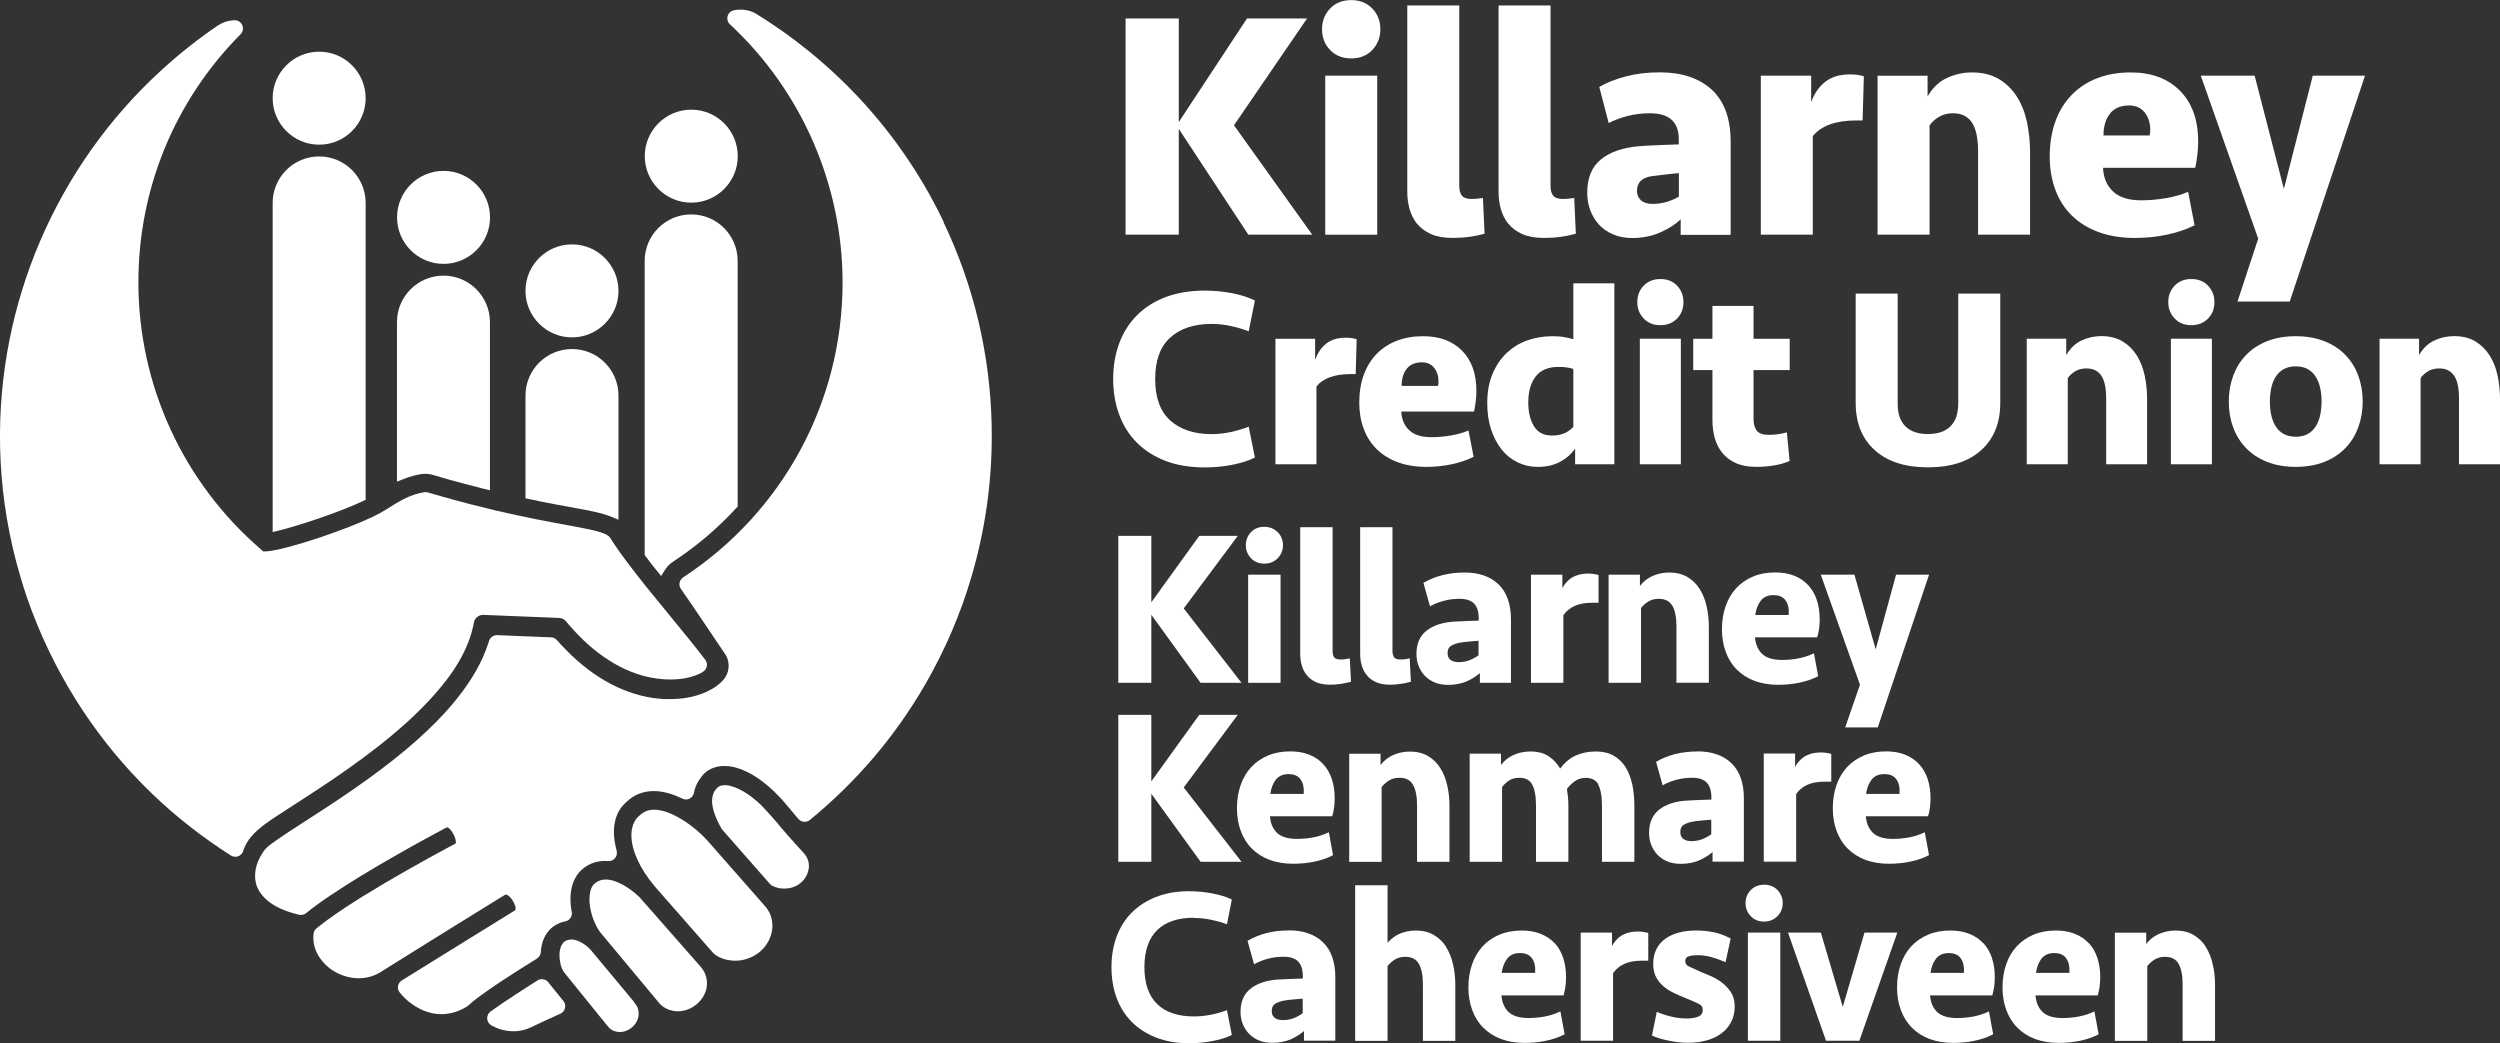
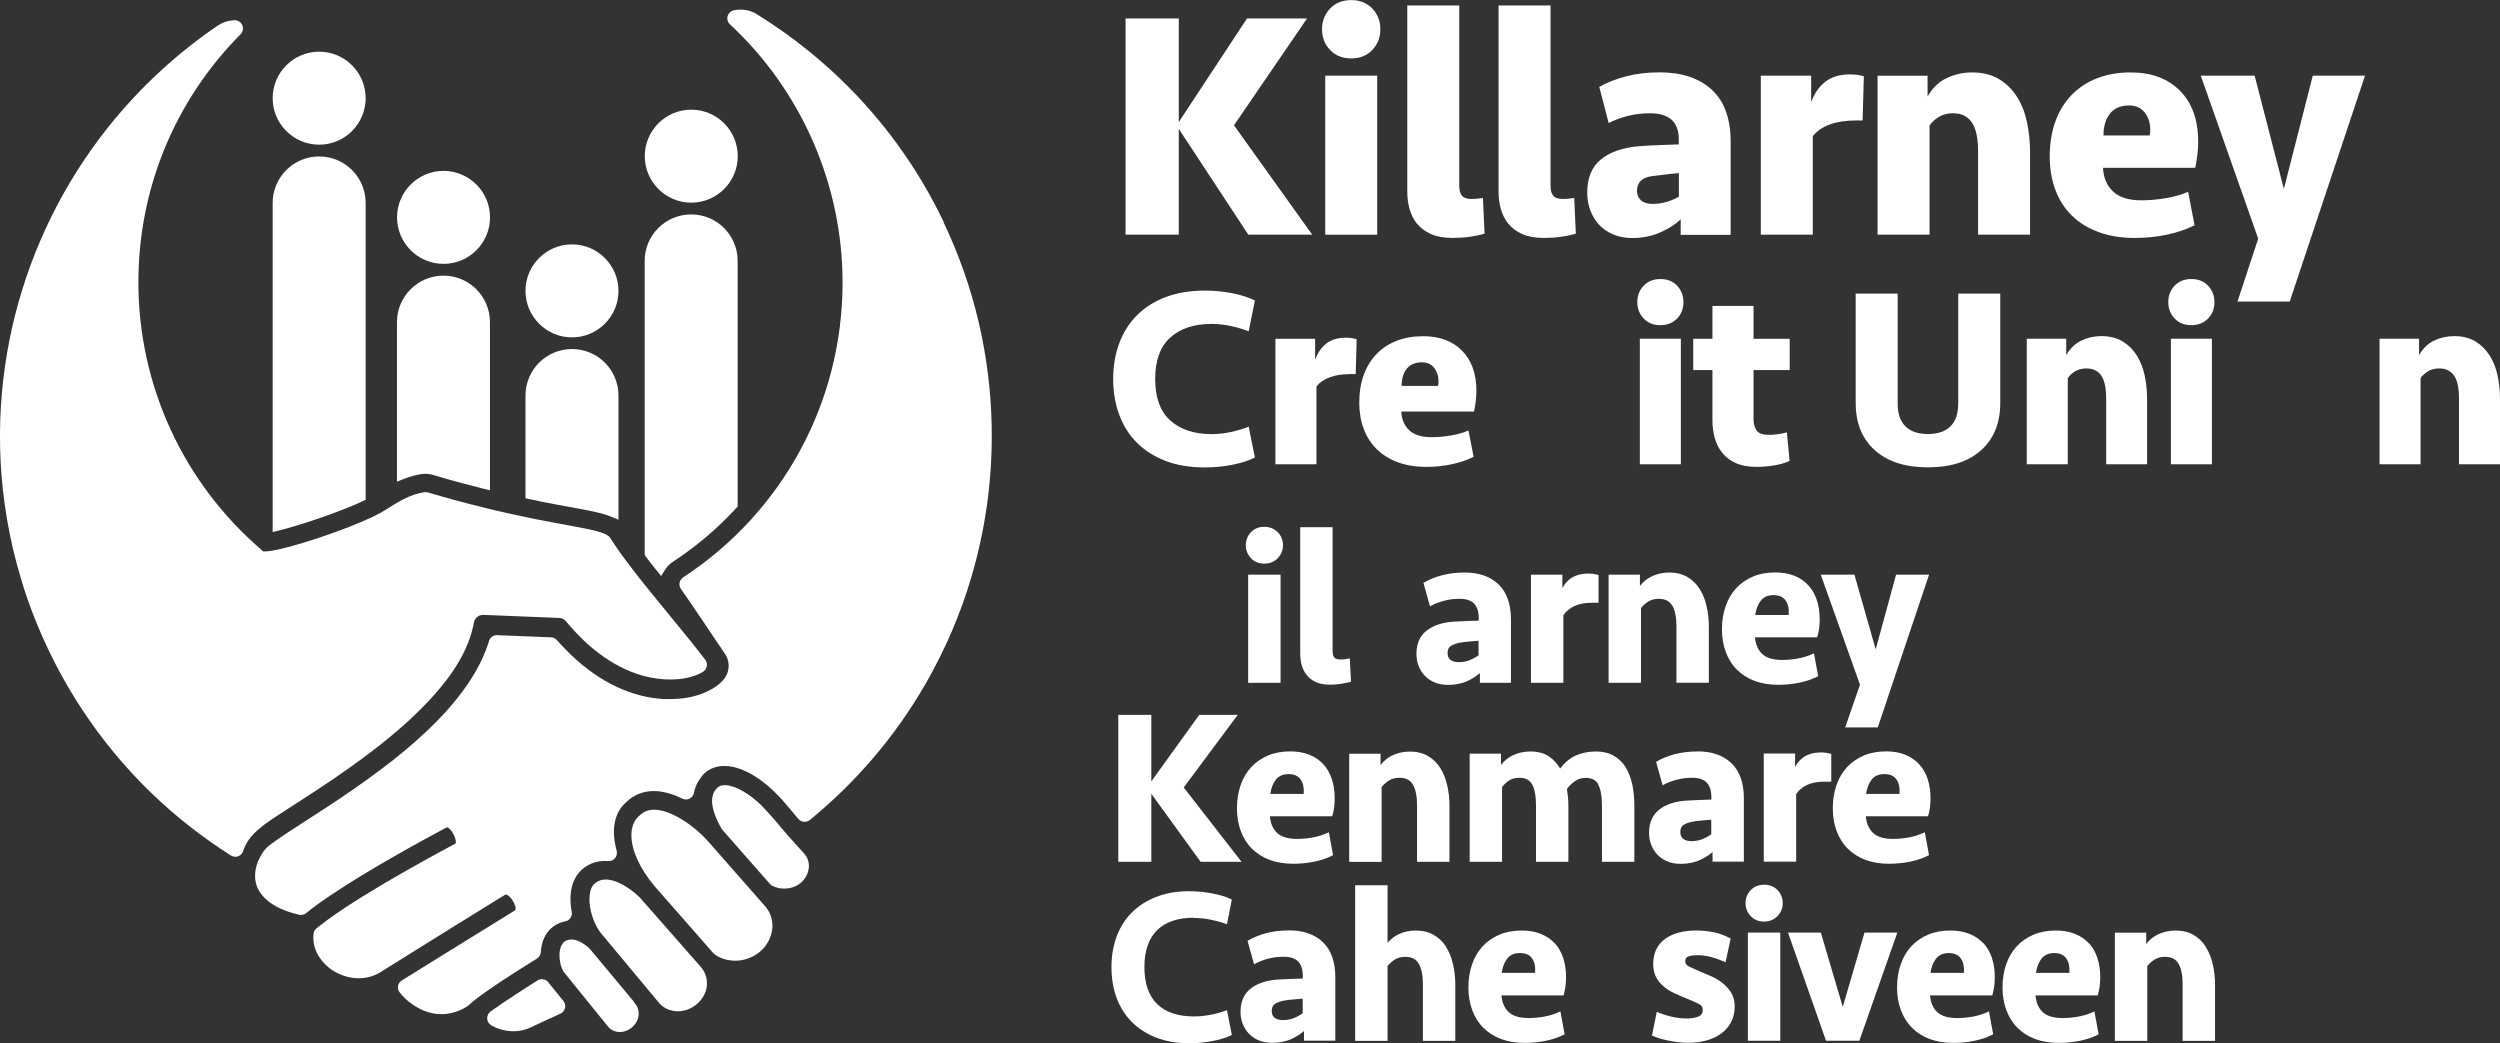
<svg xmlns="http://www.w3.org/2000/svg" id="Layer_2" viewBox="0 0 278.55 116.25">
  <rect x="0" y="0" width="278.55" height="116.25" fill="#333333" stroke="none" />
  <defs>
    <style>.cls-1{fill:#fff;}</style>
  </defs>
  <g id="New_Edited">
    <g id="kcu_logo_23_p_w">
-       <polygon class="cls-1" points="124.6 59.71 124.6 76.08 128.28 76.08 128.28 68.5 133.77 76.08 138.33 76.08 131.89 67.79 137.91 59.71 133.62 59.71 128.28 67.11 128.28 59.71 124.6 59.71" />
      <path class="cls-1" d="M142.36,59.3c-.39-.4-.89-.6-1.5-.6s-1.1,.2-1.48,.6c-.38,.4-.57,.89-.57,1.45s.19,1.04,.57,1.44c.38,.41,.88,.61,1.49,.61s1.11-.21,1.5-.61c.39-.41,.58-.89,.58-1.44s-.2-1.06-.58-1.46Z" />
      <rect class="cls-1" x="139.07" y="64.03" width="3.61" height="12.05" />
      <path class="cls-1" d="M150.53,75.96l-.14-2.61-.17,.04c-.13,.03-.27,.05-.44,.07-.16,.02-.3,.02-.44,.02-.32,0-.55-.08-.67-.22-.13-.16-.19-.4-.19-.74v-13.78h-3.61v14.09c0,.43,.05,.85,.16,1.26,.11,.41,.3,.79,.56,1.12,.26,.33,.61,.6,1.03,.79,.42,.19,.94,.29,1.56,.29,.39,0,.79-.03,1.2-.09,.41-.06,.75-.13,1.03-.21l.11-.03Z" />
-       <path class="cls-1" d="M151.55,58.74v14.09c0,.43,.05,.85,.16,1.26,.11,.41,.3,.79,.56,1.12,.26,.33,.61,.6,1.03,.79,.42,.19,.94,.29,1.56,.29,.39,0,.79-.03,1.2-.09,.41-.06,.75-.13,1.03-.21l.11-.03-.13-2.61-.17,.04c-.13,.03-.28,.05-.44,.07-.16,.02-.3,.02-.44,.02-.32,0-.55-.08-.67-.22-.13-.16-.2-.4-.2-.74v-13.78h-3.61Z" />
      <path class="cls-1" d="M164.86,76.08h3.49v-7.07c0-1.71-.47-3.02-1.38-3.9-.92-.88-2.19-1.32-3.78-1.32-.86,0-1.67,.09-2.42,.28-.75,.19-1.45,.46-2.07,.82l-.1,.06,.73,2.61,.17-.09c.4-.22,.88-.4,1.42-.54,.53-.14,1.1-.21,1.7-.21,.74,0,1.29,.18,1.63,.54,.34,.36,.51,.91,.51,1.62v.27c-.38,.01-.8,.03-1.25,.04-.54,.02-1.03,.04-1.5,.07-1.28,.08-2.31,.42-3.05,1-.76,.59-1.14,1.46-1.14,2.58,0,.5,.08,.97,.25,1.38,.17,.42,.4,.79,.71,1.1,.3,.31,.68,.56,1.11,.73,.43,.18,.92,.26,1.46,.26,.82,0,1.56-.15,2.19-.45,.51-.24,.96-.53,1.35-.86v1.07Zm-.12-4.69v1.62c-.28,.21-.61,.39-.97,.54-.38,.15-.8,.23-1.25,.23-.38,0-.69-.09-.91-.26-.21-.16-.32-.41-.32-.75,0-.38,.12-.65,.37-.8,.27-.17,.64-.3,1.1-.38,.32-.05,.67-.09,1.05-.12,.32-.03,.63-.05,.92-.08Z" />
      <path class="cls-1" d="M170.58,64.03v12.05h3.61v-7.53c.3-.44,.71-.78,1.22-1.02,.52-.25,1.19-.37,1.99-.37h.71v-3.09l-.11-.03c-.3-.08-.65-.13-1.03-.13-.85,0-1.54,.21-2.06,.61-.33,.26-.61,.6-.83,1v-1.49h-3.49Z" />
      <path class="cls-1" d="M186.32,67.46c.31,.52,.47,1.31,.47,2.33v6.28h3.61v-6.25c0-.78-.08-1.54-.25-2.26-.16-.73-.42-1.38-.77-1.93-.35-.56-.81-1.01-1.37-1.34-.56-.33-1.24-.5-2.02-.5-.73,0-1.41,.16-2.02,.46-.48,.24-.9,.59-1.25,1.04v-1.26h-3.49v12.05h3.61v-8.33c.21-.27,.48-.51,.8-.72,.33-.21,.72-.31,1.17-.31,.7,0,1.2,.24,1.5,.75Z" />
      <path class="cls-1" d="M202.5,70.93c.08-.27,.14-.59,.19-.93,.04-.34,.06-.67,.06-1,0-.78-.11-1.5-.32-2.14-.21-.64-.53-1.19-.95-1.65-.42-.46-.94-.81-1.56-1.06-.62-.25-1.33-.37-2.12-.37-.92,0-1.75,.15-2.48,.46-.73,.31-1.36,.74-1.87,1.29-.51,.55-.91,1.23-1.18,2.01-.27,.78-.41,1.64-.41,2.57s.14,1.76,.42,2.52c.28,.77,.69,1.43,1.23,1.97,.54,.54,1.2,.97,1.97,1.26,.77,.29,1.66,.44,2.66,.44,.8,0,1.58-.08,2.32-.23,.75-.15,1.42-.38,2.02-.68l.1-.05-.47-2.55-.18,.08c-.45,.21-.98,.38-1.56,.49-.58,.11-1.19,.17-1.8,.17-1.05,0-1.81-.24-2.28-.72-.44-.45-.69-1.06-.75-1.8h6.92l.03-.11Zm-4.9-4.62c.64,0,1.09,.2,1.37,.62,.27,.4,.38,.93,.32,1.59h-3.72c.08-.62,.28-1.14,.59-1.56,.33-.44,.8-.65,1.44-.65Z" />
      <polygon class="cls-1" points="208.99 72.35 206.62 64.03 202.87 64.03 207.24 76.29 205.59 81.05 209.22 81.05 214.87 64.23 214.94 64.03 211.26 64.03 208.99 72.35" />
      <polygon class="cls-1" points="124.6 96.02 128.28 96.02 128.28 88.44 133.77 96.02 138.33 96.02 131.89 87.74 137.91 79.65 133.62 79.65 128.28 87.06 128.28 79.65 124.6 79.65 124.6 96.02" />
      <path class="cls-1" d="M148.46,90.87c.08-.28,.14-.59,.19-.93,.04-.34,.06-.67,.06-1,0-.78-.11-1.5-.32-2.14-.21-.64-.53-1.19-.95-1.65-.42-.46-.94-.82-1.56-1.06-.62-.25-1.33-.37-2.12-.37-.92,0-1.75,.15-2.48,.46-.73,.31-1.36,.74-1.87,1.29-.51,.55-.91,1.23-1.18,2.01-.27,.78-.41,1.64-.41,2.57s.14,1.76,.42,2.52c.28,.76,.69,1.43,1.23,1.97,.54,.54,1.2,.97,1.97,1.26,.77,.29,1.66,.44,2.66,.44,.8,0,1.58-.08,2.32-.23,.75-.15,1.43-.38,2.01-.68l.1-.05-.47-2.55-.18,.08c-.45,.21-.98,.38-1.56,.49-.58,.11-1.19,.17-1.8,.17-1.05,0-1.81-.24-2.28-.72-.44-.45-.69-1.05-.74-1.8h6.93l.03-.11Zm-4.9-4.62c.64,0,1.09,.2,1.37,.62,.27,.4,.38,.93,.33,1.59h-3.72c.08-.62,.28-1.14,.59-1.56,.34-.44,.81-.65,1.44-.65Z" />
      <path class="cls-1" d="M153.95,87.69c.21-.27,.48-.52,.8-.72,.33-.21,.72-.31,1.17-.31,.71,0,1.2,.24,1.5,.75,.31,.52,.47,1.31,.47,2.33v6.28h3.61v-6.25c0-.78-.08-1.54-.25-2.26-.16-.73-.42-1.38-.77-1.93-.35-.56-.81-1.01-1.37-1.34-.56-.33-1.24-.5-2.02-.5-.73,0-1.41,.16-2.02,.46-.48,.24-.9,.59-1.25,1.04v-1.26h-3.49v12.05h3.61v-8.33Z" />
      <path class="cls-1" d="M178.05,87.38c.29,.51,.44,1.3,.44,2.36v6.28h3.61v-6.25c0-.84-.08-1.64-.23-2.36-.16-.73-.41-1.38-.74-1.92-.34-.55-.79-.98-1.33-1.29-.54-.31-1.21-.47-1.99-.47-.84,0-1.61,.16-2.28,.47-.62,.29-1.2,.77-1.7,1.43-.32-.54-.72-.98-1.21-1.32-.55-.39-1.26-.58-2.11-.58-.73,0-1.41,.16-2.02,.46-.48,.24-.9,.59-1.25,1.04v-1.26h-3.49v12.05h3.61v-8.33c.21-.27,.47-.52,.77-.72,.3-.21,.69-.31,1.16-.31,.67,0,1.13,.24,1.41,.72,.29,.51,.44,1.3,.44,2.36v6.28h3.61v-6.25c0-.33-.02-.66-.05-.99-.03-.31-.07-.61-.11-.88,.21-.29,.49-.57,.84-.83,.35-.27,.77-.4,1.25-.4,.67,0,1.13,.24,1.41,.72Z" />
      <path class="cls-1" d="M189.11,83.73c-.86,0-1.67,.09-2.42,.28-.75,.19-1.44,.46-2.07,.82l-.1,.06,.73,2.61,.17-.09c.4-.22,.88-.4,1.42-.54,.53-.14,1.1-.21,1.7-.21,.74,0,1.29,.18,1.63,.54,.34,.36,.51,.91,.51,1.62v.27c-.38,.01-.8,.03-1.25,.04-.54,.02-1.03,.04-1.5,.07-1.28,.08-2.31,.42-3.05,1-.76,.59-1.14,1.46-1.14,2.58,0,.5,.08,.96,.25,1.38,.17,.42,.41,.79,.71,1.1,.3,.31,.68,.56,1.11,.73,.43,.18,.92,.26,1.46,.26,.82,0,1.56-.15,2.19-.45,.51-.24,.96-.53,1.35-.86v1.07h3.49v-7.07c0-1.71-.47-3.02-1.38-3.9-.92-.88-2.19-1.32-3.78-1.32Zm1.56,7.6v1.62c-.28,.21-.6,.39-.97,.54-.38,.15-.8,.23-1.25,.23-.38,0-.69-.09-.91-.26-.21-.16-.32-.41-.32-.75,0-.38,.12-.65,.36-.8,.27-.17,.64-.3,1.1-.38,.32-.05,.67-.09,1.05-.12,.32-.03,.63-.05,.92-.08Z" />
      <path class="cls-1" d="M200.12,88.48c.3-.44,.71-.78,1.22-1.02,.52-.25,1.19-.37,1.99-.37h.71v-3.09l-.11-.03c-.3-.08-.65-.13-1.03-.13-.85,0-1.54,.21-2.06,.61-.33,.26-.61,.6-.83,1v-1.49h-3.49v12.05h3.61v-7.53Z" />
      <path class="cls-1" d="M214.85,90.87c.08-.27,.14-.59,.19-.93,.04-.34,.06-.67,.06-1,0-.78-.11-1.5-.32-2.14-.21-.64-.53-1.19-.95-1.65-.42-.46-.94-.81-1.56-1.06-.62-.25-1.33-.37-2.12-.37-.92,0-1.75,.15-2.48,.46-.73,.31-1.36,.74-1.87,1.29-.51,.55-.91,1.23-1.18,2.01-.27,.78-.41,1.64-.41,2.57s.14,1.76,.42,2.52c.28,.77,.69,1.43,1.23,1.97,.54,.54,1.2,.97,1.97,1.26,.77,.29,1.66,.44,2.66,.44,.8,0,1.58-.08,2.32-.23,.75-.15,1.42-.38,2.02-.68l.1-.05-.47-2.55-.18,.08c-.45,.21-.98,.38-1.56,.49-.58,.11-1.19,.17-1.8,.17-1.05,0-1.81-.24-2.28-.72-.44-.45-.69-1.06-.75-1.8h6.92l.03-.11Zm-4.9-4.62c.64,0,1.09,.2,1.37,.62,.27,.4,.38,.93,.32,1.59h-3.72c.08-.62,.28-1.14,.59-1.56,.33-.44,.8-.65,1.44-.65Z" />
      <path class="cls-1" d="M133.02,102.28c.6,0,1.21,.06,1.83,.18,.61,.12,1.18,.27,1.69,.46l.17,.06,.54-2.75-.1-.05c-.29-.15-.63-.27-1-.38-.36-.1-.74-.19-1.15-.27-.4-.07-.81-.13-1.23-.17-1.9-.18-3.58,.03-4.97,.58-1.07,.42-1.99,1.02-2.73,1.77-.74,.75-1.3,1.66-1.67,2.68-.38,1.03-.56,2.16-.56,3.38s.19,2.35,.56,3.38c.38,1.03,.94,1.93,1.67,2.68,.74,.75,1.66,1.35,2.73,1.77,1.07,.42,2.33,.64,3.72,.64,.41,0,.83-.02,1.25-.06,.42-.04,.83-.1,1.23-.17,.39-.07,.78-.16,1.15-.27,.37-.11,.71-.23,1-.38l.1-.05-.54-2.76-.17,.06c-.51,.19-1.07,.35-1.69,.46-.61,.12-1.23,.18-1.83,.18-1.78,0-3.17-.47-4.1-1.39-.94-.92-1.41-2.3-1.41-4.11s.48-3.19,1.41-4.11c.94-.92,2.32-1.39,4.1-1.39Z" />
      <path class="cls-1" d="M143.59,103.67c-.86,0-1.67,.09-2.42,.28-.75,.19-1.44,.46-2.07,.82l-.1,.06,.73,2.61,.17-.09c.4-.22,.88-.4,1.42-.54,.53-.14,1.1-.21,1.7-.21,.74,0,1.29,.18,1.63,.54,.34,.36,.51,.91,.51,1.62v.27c-.38,.01-.8,.03-1.25,.04-.54,.02-1.03,.04-1.5,.07-1.28,.08-2.31,.42-3.05,1-.76,.59-1.14,1.46-1.14,2.58,0,.5,.08,.96,.25,1.38,.17,.42,.41,.79,.71,1.1,.3,.31,.68,.56,1.11,.73,.43,.18,.92,.26,1.46,.26,.82,0,1.56-.15,2.19-.45,.51-.24,.96-.53,1.35-.86v1.07h3.49v-7.07c0-1.71-.47-3.02-1.38-3.9-.92-.88-2.19-1.32-3.78-1.32Zm1.56,7.6v1.62c-.28,.21-.6,.39-.97,.54-.38,.15-.8,.23-1.25,.23-.38,0-.69-.09-.91-.26-.21-.16-.32-.41-.32-.75,0-.38,.12-.65,.36-.8,.27-.17,.64-.3,1.1-.38,.32-.05,.67-.09,1.05-.12,.32-.03,.63-.05,.92-.08Z" />
      <path class="cls-1" d="M161.14,105.52c-.35-.56-.81-1.01-1.37-1.34-.56-.33-1.24-.5-2.02-.5-.7,0-1.35,.14-1.93,.42-.46,.22-.87,.54-1.22,.95v-6.41h-3.61v17.33h3.61v-8.33c.21-.27,.48-.51,.8-.72,.33-.21,.72-.31,1.17-.31,.7,0,1.2,.24,1.5,.75,.31,.52,.47,1.31,.47,2.33v6.28h3.61v-6.25c0-.78-.08-1.54-.25-2.26-.16-.73-.42-1.38-.77-1.93Z" />
      <path class="cls-1" d="M173.23,105.11c-.42-.46-.94-.81-1.56-1.06-.62-.25-1.33-.37-2.12-.37-.92,0-1.75,.15-2.48,.46-.73,.31-1.36,.74-1.87,1.29-.51,.55-.91,1.23-1.18,2.01-.27,.78-.41,1.64-.41,2.57s.14,1.76,.42,2.52c.28,.77,.69,1.43,1.23,1.97,.54,.54,1.2,.97,1.97,1.26,.77,.29,1.66,.44,2.66,.44,.8,0,1.58-.08,2.32-.23,.75-.15,1.42-.38,2.02-.68l.1-.05-.47-2.55-.18,.08c-.45,.21-.98,.38-1.56,.49-.58,.11-1.19,.17-1.8,.17-1.05,0-1.81-.24-2.28-.72-.44-.45-.69-1.06-.75-1.8h6.92l.03-.11c.08-.27,.14-.59,.19-.93,.04-.34,.06-.67,.06-1,0-.78-.11-1.5-.32-2.14-.21-.64-.53-1.19-.95-1.65Zm-3.88,1.08c.64,0,1.09,.2,1.37,.62,.27,.4,.38,.93,.32,1.59h-3.72c.08-.62,.28-1.14,.59-1.56,.33-.44,.8-.65,1.44-.65Z" />
-       <path class="cls-1" d="M182.5,103.79c-.85,0-1.54,.21-2.06,.61-.33,.26-.61,.6-.83,1v-1.49h-3.49v12.05h3.61v-7.53c.3-.44,.71-.78,1.22-1.02,.52-.25,1.19-.37,1.99-.37h.71v-3.09l-.11-.03c-.3-.08-.65-.13-1.03-.13Z" />
      <path class="cls-1" d="M191.83,109.46c-.39-.3-.82-.54-1.27-.73-.44-.18-.83-.35-1.17-.49-.47-.21-.87-.39-1.2-.55-.29-.14-.42-.32-.42-.59s.1-.44,.32-.52c.26-.1,.62-.15,1.07-.15,.5,0,1,.07,1.49,.2,.49,.13,.97,.3,1.44,.51l.17,.08,.57-2.65-.1-.05c-.59-.31-1.21-.54-1.84-.66-1.22-.24-2.65-.26-3.81,.04-.57,.15-1.07,.38-1.5,.67-.43,.3-.77,.69-1.01,1.16-.24,.47-.37,1.03-.37,1.66,0,.58,.11,1.08,.32,1.48,.21,.39,.49,.74,.83,1.03,.34,.29,.73,.54,1.18,.75,.42,.2,.88,.4,1.36,.59,.57,.24,1.04,.44,1.39,.61,.3,.14,.44,.36,.44,.67,0,.36-.14,.59-.45,.73-.34,.15-.78,.23-1.3,.23s-1.1-.06-1.63-.18c-.54-.12-1.06-.28-1.57-.49l-.17-.07-.54,2.64,.11,.05c.54,.23,1.17,.41,1.9,.55,.72,.14,1.4,.21,2.02,.21,.73,0,1.42-.09,2.04-.26,.62-.17,1.18-.43,1.64-.77,.47-.34,.84-.77,1.11-1.28,.27-.51,.4-1.1,.4-1.74s-.15-1.18-.44-1.61c-.28-.42-.63-.79-1.02-1.08Z" />
      <rect class="cls-1" x="194.75" y="103.91" width="3.61" height="12.05" />
      <path class="cls-1" d="M196.54,98.58c-.6,0-1.1,.2-1.48,.6-.38,.4-.57,.89-.57,1.45s.19,1.04,.57,1.44c.38,.41,.88,.61,1.49,.61s1.11-.21,1.5-.61c.39-.41,.58-.89,.58-1.44s-.2-1.06-.58-1.46c-.39-.4-.89-.6-1.5-.6Z" />
      <polygon class="cls-1" points="207.74 103.91 205.32 112.19 202.91 104.02 202.88 103.91 199.22 103.91 203.42 115.86 203.46 115.96 207.17 115.96 211.4 103.91 207.74 103.91" />
      <path class="cls-1" d="M220.99,105.11c-.42-.46-.94-.82-1.56-1.06-.62-.25-1.33-.37-2.12-.37-.92,0-1.75,.15-2.48,.46-.73,.31-1.36,.74-1.87,1.29-.51,.55-.91,1.23-1.18,2.01-.27,.78-.41,1.64-.41,2.57s.14,1.76,.42,2.52c.28,.76,.69,1.43,1.23,1.97,.54,.54,1.2,.97,1.97,1.26,.77,.29,1.66,.44,2.66,.44,.8,0,1.58-.08,2.32-.23,.75-.15,1.43-.38,2.01-.68l.1-.05-.47-2.55-.18,.08c-.45,.21-.98,.38-1.56,.49-.58,.11-1.19,.17-1.8,.17-1.05,0-1.81-.24-2.28-.72-.44-.45-.69-1.05-.74-1.8h6.93l.03-.11c.08-.28,.14-.59,.19-.93,.04-.34,.06-.67,.06-1,0-.78-.11-1.5-.32-2.14-.21-.64-.53-1.19-.95-1.65Zm-3.87,1.08c.64,0,1.09,.2,1.37,.62,.27,.4,.38,.93,.33,1.59h-3.72c.08-.62,.28-1.14,.59-1.56,.34-.44,.81-.65,1.44-.65Z" />
      <path class="cls-1" d="M232.74,105.11c-.42-.46-.94-.82-1.56-1.06-.62-.25-1.33-.37-2.12-.37-.92,0-1.75,.15-2.48,.46-.73,.31-1.36,.74-1.87,1.29-.51,.55-.91,1.23-1.18,2.01-.27,.78-.41,1.64-.41,2.57s.14,1.76,.42,2.52c.28,.76,.69,1.43,1.23,1.97,.54,.54,1.2,.97,1.97,1.26,.77,.29,1.66,.44,2.66,.44,.8,0,1.58-.08,2.32-.23,.75-.15,1.43-.38,2.01-.68l.1-.05-.47-2.55-.18,.08c-.45,.21-.98,.38-1.56,.49-.58,.11-1.19,.17-1.8,.17-1.05,0-1.81-.24-2.28-.72-.44-.45-.69-1.05-.74-1.8h6.93l.03-.11c.08-.28,.14-.59,.19-.93,.04-.34,.06-.67,.06-1,0-.78-.11-1.5-.32-2.14-.21-.64-.53-1.19-.95-1.65Zm-3.87,1.08c.64,0,1.09,.2,1.37,.62,.27,.4,.38,.93,.33,1.59h-3.72c.08-.62,.28-1.14,.59-1.56,.34-.44,.81-.65,1.44-.65Z" />
      <path class="cls-1" d="M245.79,105.52c-.35-.56-.81-1.01-1.37-1.34-.56-.33-1.24-.5-2.02-.5-.73,0-1.41,.16-2.02,.46-.48,.24-.9,.59-1.25,1.04v-1.26h-3.49v12.05h3.61v-8.33c.21-.27,.48-.52,.8-.72,.33-.21,.72-.31,1.17-.31,.71,0,1.2,.24,1.5,.75,.31,.52,.47,1.31,.47,2.33v6.28h3.61v-6.25c0-.78-.08-1.54-.25-2.26-.16-.73-.42-1.38-.77-1.93Z" />
      <path class="cls-1" d="M63.73,37.59c2.86,0,5.18-2.33,5.18-5.18s-2.32-5.18-5.18-5.18-5.18,2.32-5.18,5.18,2.33,5.18,5.18,5.18Z" />
      <path class="cls-1" d="M73.15,63.54l.51,.64,.44-.7c.23-.36,.53-.66,.88-.89,2.59-1.7,4.97-3.71,7.05-5.98l.16-.17V29.07c0-2.86-2.32-5.18-5.18-5.18s-5.18,2.32-5.18,5.18V61.85l.68,.89c.21,.26,.42,.54,.64,.81Z" />
      <path class="cls-1" d="M60,55.83c1.28,.26,2.43,.47,3.35,.63l.08,.02c2.2,.4,3.66,.67,4.66,1.09l.82,.34v-13.84c0-2.86-2.32-5.18-5.18-5.18s-5.18,2.32-5.18,5.18v11.45l.73,.15c.24,.05,.49,.1,.72,.15Z" />
      <path class="cls-1" d="M77.02,22.58c2.86,0,5.18-2.32,5.18-5.18s-2.32-5.18-5.18-5.18-5.18,2.33-5.18,5.18,2.32,5.18,5.18,5.18Z" />
      <path class="cls-1" d="M40.4,55.85l.34-.16V22.61c0-2.86-2.32-5.18-5.18-5.18s-5.18,2.32-5.18,5.18V59.28l.73-.18c2.45-.61,6.77-2.07,9.29-3.25Z" />
      <path class="cls-1" d="M35.56,16.12c2.86,0,5.18-2.32,5.18-5.18s-2.32-5.18-5.18-5.18-5.18,2.33-5.18,5.18,2.32,5.18,5.18,5.18Z" />
      <path class="cls-1" d="M49.42,29.4c2.86,0,5.18-2.33,5.18-5.18s-2.32-5.18-5.18-5.18-5.18,2.32-5.18,5.18,2.32,5.18,5.18,5.18Z" />
      <path class="cls-1" d="M46.97,52.82c.43-.06,.85-.03,1.26,.09,.4,.12,.8,.23,1.19,.35l.51,.15c1.19,.33,2.44,.66,3.93,1.04l.73,.18v-18.74c0-2.86-2.32-5.18-5.18-5.18s-5.18,2.33-5.18,5.18v17.77l.8-.31c.7-.27,1.35-.45,1.94-.53Z" />
      <path class="cls-1" d="M31.94,90.2c.27-.17,.55-.35,.83-.53,3.37-2.17,8.45-5.45,12.62-9.24,.52-.48,1.04-.97,1.52-1.45,1.1-1.1,2.06-2.19,2.85-3.23,.51-.67,.97-1.35,1.36-2.02,.37-.63,.69-1.27,.95-1.91l.03-.06c.33-.81,.56-1.62,.7-2.39,.09-.51,.54-.88,1.06-.86l8.44,.34c.25,.01,.49,.11,.67,.28,.03,.03,.06,.06,.09,.09,.25,.3,.51,.61,.81,.93,.22,.25,.45,.48,.68,.72,.14,.14,.28,.28,.42,.42,.54,.52,1.11,1.01,1.71,1.46,1.58,1.21,3.24,2.06,4.93,2.53,2.38,.66,4.2,.4,4.87,.26,.73-.15,1.36-.38,1.85-.69,.22-.14,.37-.36,.42-.61,.01-.05,.02-.11,.02-.17,0-.2-.07-.4-.19-.56-.49-.64-1.06-1.36-1.79-2.27-.68-.84-1.38-1.7-2.07-2.54l-1.53-1.87c-.66-.8-1.51-1.85-2.28-2.84l-.3-.39c-1.16-1.5-1.99-2.65-2.59-3.63-.04-.07-.09-.13-.15-.18-.51-.48-1.72-.74-4.79-1.3l-.08-.02c-.93-.17-2.09-.38-3.38-.64-1.35-.27-2.77-.58-4.22-.91l-.22-.05c-1.92-.46-3.82-.95-5.8-1.51-.55-.16-1.12-.32-1.7-.49-.13-.04-.26-.05-.39-.03-.73,.1-1.55,.38-2.43,.83-.39,.2-1.04,.58-1.97,1.18-2.64,1.69-11.99,4.82-13.59,4.58l-.13-.13s-.03-.02-.04-.04c-8.71-7.47-13.71-18.34-13.71-29.8,0-10.43,4.05-20.25,11.39-27.65,.17-.17,.26-.41,.26-.64h0c0-.51-.41-.92-.91-.92-.05,0-.11,0-.16,.01-.63,.04-1.23,.25-1.75,.6-2.15,1.46-4.24,3.11-6.2,4.9C6.28,18.48-.32,33.84,.01,49.78c.09,4.29,.69,8.6,1.79,12.79,.35,1.32,.74,2.64,1.18,3.93,1.36,3.96,3.18,7.79,5.41,11.37,2.1,3.37,4.56,6.51,7.3,9.32,.44,.45,.88,.89,1.31,1.3,2.65,2.54,5.59,4.84,8.73,6.83,.24,.15,.53,.18,.8,.09,.27-.1,.47-.31,.56-.58,.61-1.92,2.35-3.02,4.76-4.56l.08-.05Z" />
      <path class="cls-1" d="M70.65,111.66s-.05-.08-.08-.12l-4.76-5.71c-.05-.06-.12-.13-.2-.21-.15-.14-.55-.49-1.07-.73-.71-.32-1.21-.22-1.52-.05-.01,0-.03,.01-.04,.02-.01,0-.02,.01-.03,.02,0,0-.01,.01-.02,.01-.02,.01-.04,.02-.05,.03-.03,.02-.05,.05-.07,.07-.01,.01-.03,.02-.04,.04-.05,.05-.09,.11-.13,.17l-.02,.03c-.2,.32-.26,.73-.28,1.01,0,.07,0,.15,0,.23,0,.55,.13,1.31,.49,1.84,.01,.02,.03,.04,.04,.05l4.91,6.06s.03,.04,.05,.06c.02,.02,.02,.03,.05,.05,.67,.64,1.77,.61,2.56-.08,.43-.38,.69-.89,.72-1.43,0-.04,0-.07,0-.11,0-.42-.14-.79-.39-1.08-.05-.05-.08-.1-.11-.16Z" />
      <path class="cls-1" d="M71.33,100.06s0,0,0,0c-.01-.01-.02-.03-.03-.04-.02-.02-.05-.05-.08-.09,0,0-.03-.03-.03-.03-.25-.24-.71-.63-1.24-.98-2-1.32-3.12-.98-3.7-.47-.18,.15-.31,.36-.41,.64-.05,.14-.08,.27-.09,.35-.09,.45-.1,1-.01,1.58,.17,1.14,.69,2.36,1.28,3.03l6.46,7.75s.08,.09,.13,.14c.36,.34,.8,.57,1.31,.67,.19,.04,.35,.06,.52,.07,.82,.01,1.61-.28,2.24-.84,.62-.55,1.01-1.26,1.08-2.02,0-.09,.01-.18,.01-.27,0-.66-.25-1.31-.69-1.82l-6.74-7.67Z" />
      <path class="cls-1" d="M89.64,95.14l-.06-.06c-.11-.12-.33-.36-.62-.68l-1.17-1.31c-.58-.66-.99-1.14-1.29-1.52-.22-.28-1.43-1.6-1.68-1.85,0,0-.02-.02-.02-.02-2.01-1.92-3.44-2.17-3.83-2.21-.38-.03-.69,.02-.91,.17-.04,.02-.07,.05-.1,.08-.28,.25-.62,.71-.62,1.5,0,.31,.05,.65,.15,1.03,.22,.8,.62,1.56,.91,2.06,.03,.05,.06,.1,.1,.14l5.28,6.01c.07,.08,.16,.15,.26,.21,.15,.08,.32,.14,.51,.2,.76,.22,1.87,.18,2.71-.56,.55-.48,.87-1.18,.87-1.86,0-.49-.17-.94-.47-1.29,0-.01-.02-.02-.03-.03Z" />
      <path class="cls-1" d="M78.84,93.69c-.18-.21-.39-.43-.62-.65-1.19-1.14-2.62-2.08-3.83-2.52-.56-.21-1.08-.31-1.54-.3-.6,0-1.09,.2-1.54,.6-.03,.02-.07,.05-.09,.08-.01,.01-.03,.02-.04,.03-.54,.49-.83,1.22-.83,2.14,0,1.65,.94,3.72,2.6,5.69l6.55,7.46c.05,.05,.1,.1,.16,.14,.63,.45,1.45,.69,2.32,.68,.52,0,1.03-.11,1.51-.3,.46-.18,.87-.43,1.23-.74,.79-.69,1.27-1.66,1.34-2.65,0-.08,0-.15,0-.23,0-.79-.28-1.53-.77-2.1l-6.44-7.33Z" />
      <path class="cls-1" d="M105.15,24.74c-2.87-6.01-6.78-11.4-11.6-16.02-1.15-1.1-2.36-2.16-3.59-3.15-1.78-1.43-3.67-2.77-5.62-3.98-.77-.48-1.69-.63-2.58-.44-.33,.07-.6,.32-.69,.65-.09,.33,0,.68,.26,.91,7.98,7.41,12.55,17.89,12.55,28.77,0,13.28-6.64,25.56-17.76,32.85-.21,.14-.35,.35-.4,.59s0,.49,.15,.7c1.4,2,3.01,4.42,3.98,5.86,.61,.91,.81,1.21,.88,1.3,.57,.76,.61,1.87,.09,2.67-.65,1-2.15,1.85-3.91,2.22-.42,.09-1.1,.2-1.98,.22-.24,0-.5,0-.8,0-.05,0-.06,0-.11,0-1.74-.08-3.49-.53-5.2-1.31-1.82-.84-3.58-2.06-5.22-3.64-.1-.1-.2-.2-.31-.31l-.14-.14c-.43-.43-.78-.8-1.1-1.17-.16-.19-.4-.3-.65-.31l-6-.24c-.41-.02-.78,.24-.91,.64l-.07,.23c-.17,.52-.38,1.05-.64,1.65-.88,1.94-2.23,3.92-4.02,5.91l-.12,.14c-1.23,1.35-2.7,2.74-4.36,4.14-3.83,3.22-8.17,6.02-11.34,8.06l-.05,.03c-2.66,1.72-3.92,2.57-4.28,2.99,0,.01-.02,.02-.03,.03,0,0-.01,.01-.02,.02-.1,.12-.2,.25-.31,.42,0,.01-.01,.02-.02,.04-.37,.57-.62,1.16-.74,1.77-.1,.54-.09,1.06,.02,1.54,0,0,0,.04,.01,.04,.03,.1,.06,.23,.1,.34,.04,.1,.09,.2,.15,.32l.03,.06c.17,.33,.43,.65,.74,.96,.05,.05,.11,.1,.17,.16,.84,.74,2.09,1.31,3.62,1.66,.25,.06,.53,0,.74-.15,.02-.01,.03-.02,.05-.04,.42-.34,.84-.66,1.28-.98,.4-.29,.87-.62,1.47-1.02,1.96-1.32,4.45-2.84,7.41-4.52,.45-.26,.89-.51,1.32-.75,2.4-1.34,4.09-2.22,4.17-2.27,.01,0,.05-.01,.1,0,.02,0,.08,.03,.16,.1,.02,.02,.05,.04,.07,.06,.36,.35,.69,1.04,.69,1.45,0,.02,0,.05,0,.07-.01,.11-.06,.13-.09,.15-.06,.03-.19,.1-.59,.31-.01,0-.02,.01-.03,.02-.04,.02-.11,.06-.19,.1-1.03,.56-2.61,1.41-4.4,2.43-1.72,.97-3.41,1.97-4.88,2.88l-.52,.32c-1.06,.66-2.03,1.3-2.88,1.9-.25,.18-.49,.35-.73,.52-.29,.21-.57,.43-.83,.63-.13,.1-.26,.21-.39,.31-.18,.15-.3,.36-.32,.59-.12,.95,.14,1.92,.74,2.76,.18,.26,.4,.5,.63,.73,.16,.16,.34,.3,.52,.44,1.38,1,3.73,1.64,5.83,.19,0,0,0,0,0,0,.02,0,.03-.02,.05-.03,.28-.18,.63-.39,1.02-.64l2.07-1.29s0,0,0,0c0,0,.02-.01,.03-.02l4.95-3.08c2.2-1.36,4.27-2.65,5.13-3.17,.17-.11,.3-.18,.36-.22,.16-.09,.39,.1,.51,.21,.37,.35,.67,.95,.67,1.31,0,.02,0,.03,0,.05-.01,.12-.07,.16-.1,.18-.07,.05-.29,.18-.61,.38l-6.68,4.13c-.23,.14-.46,.28-.68,.42l-4.61,2.86c-.22,.14-.37,.36-.42,.61-.05,.25,.02,.52,.18,.72,.18,.24,.39,.47,.62,.68,.18,.17,.36,.33,.56,.48,.34,.26,.7,.49,1.08,.68,1.14,.57,2.32,.73,3.5,.46,.58-.13,1.16-.37,1.72-.71,.06-.04,.12-.08,.17-.13,.53-.51,1.62-1.32,3.25-2.41,.2-.14,.42-.28,.64-.43,1.06-.7,2.33-1.5,3.76-2.39,.25-.16,.41-.43,.43-.72,0-.15,.02-.3,.04-.43,.04-.28,.11-.54,.18-.77,.25-.73,.68-1.32,1.26-1.71,.39-.26,.8-.43,1.23-.51,.24-.04,.45-.18,.59-.38s.19-.45,.14-.69c-.02-.1-.03-.19-.05-.28-.09-.58-.11-1.14-.07-1.66,.06-.7,.23-1.31,.52-1.83,.2-.37,.45-.68,.73-.93,.82-.72,1.8-1.04,2.93-.95,.3,.02,.59-.1,.77-.33,.19-.23,.25-.54,.18-.82-.37-1.35-.41-2.55-.11-3.56,.22-.74,.61-1.37,1.21-1.89,.81-.78,1.81-1.18,2.97-1.2,.99-.01,2.08,.27,3.24,.84,.26,.13,.56,.13,.81,0,.26-.13,.44-.37,.49-.65,.1-.55,.31-1.05,.62-1.48l.03-.05c.17-.24,.38-.53,.56-.68,.46-.41,1.29-.88,2.58-.76,.89,.08,2.74,.54,5.09,2.78,.18,.17,.36,.35,.55,.55,0,0,.02,.02,.03,.03,.2,.2,.37,.4,.55,.6,.31,.35,.55,.64,.78,.92,.2,.25,.48,.58,.85,1.01,.32,.37,.88,.42,1.27,.11,5.21-4.26,9.55-9.36,12.9-15.18,2.17-3.77,3.9-7.79,5.12-11.96,1.49-5.07,2.25-10.33,2.25-15.62,0-.4,0-.8-.01-1.21-.17-7.92-1.98-15.55-5.38-22.67Z" />
      <path class="cls-1" d="M61.24,109.64s-.08-.1-.12-.16c-.28-.39-.82-.5-1.23-.24l-.65,.41c-1.19,.76-2.33,1.5-3.29,2.15-.51,.35-.94,.65-1.29,.9-.25,.18-.39,.48-.38,.79,.01,.31,.19,.59,.45,.75,.16,.09,.34,.18,.52,.26,.25,.11,.52,.2,.79,.26,1.11,.27,2.18,.16,3.19-.33,.44-.21,.88-.42,1.33-.63,.58-.27,1.21-.55,1.87-.85,.26-.11,.45-.34,.52-.62,.02-.07,.03-.14,.03-.21,0-.21-.07-.41-.2-.58l-1.53-1.89Z" />
      <path class="cls-1" d="M126.63,49.28c.86,.88,1.92,1.56,3.2,2.06,1.28,.5,2.75,.74,4.43,.74,.99,0,1.98-.09,2.98-.28,1-.19,1.86-.46,2.58-.82l-.69-3.44c-.57,.23-1.22,.42-1.96,.59-.73,.16-1.46,.24-2.18,.24-1.94,0-3.47-.51-4.6-1.52-1.12-1.01-1.68-2.55-1.68-4.62s.56-3.61,1.68-4.62c1.12-1.01,2.66-1.52,4.6-1.52,.72,0,1.45,.08,2.18,.24,.73,.16,1.38,.36,1.96,.59l.69-3.44c-.72-.36-1.58-.63-2.58-.82-1-.19-1.99-.28-2.98-.28-1.68,0-3.15,.25-4.43,.74s-2.34,1.18-3.2,2.06c-.86,.88-1.5,1.91-1.94,3.11-.44,1.2-.66,2.51-.66,3.94s.22,2.74,.66,3.94c.44,1.2,1.08,2.24,1.94,3.11Z" />
      <path class="cls-1" d="M142.11,37.74v13.99h4.57v-8.68c.74-.91,2.02-1.37,3.83-1.37h.54l.11-3.88c-.19-.06-.38-.1-.56-.13-.18-.03-.41-.04-.67-.04-.9,0-1.62,.22-2.17,.66-.55,.44-.96,1.04-1.23,1.8v-2.34h-4.43Z" />
      <path class="cls-1" d="M151.95,41.77c-.33,.91-.5,1.94-.5,3.08,0,1.07,.16,2.04,.49,2.91,.32,.88,.8,1.63,1.43,2.26,.63,.63,1.41,1.12,2.34,1.47s2.01,.53,3.23,.53c.97,0,1.91-.1,2.81-.29,.9-.19,1.72-.47,2.44-.83l-.57-2.94c-.55,.25-1.2,.43-1.96,.56s-1.47,.19-2.16,.19c-1.12,0-1.96-.26-2.5-.79-.54-.52-.83-1.21-.87-2.07h8.11c.17-.82,.26-1.59,.26-2.31,0-1.9-.53-3.39-1.6-4.47-1.07-1.08-2.51-1.61-4.34-1.61-1.08,0-2.07,.17-2.94,.51s-1.62,.83-2.24,1.47c-.62,.64-1.09,1.41-1.43,2.33Zm4.8-.7c.39-.47,.95-.7,1.67-.7,.59,0,1.05,.21,1.37,.61,.32,.41,.49,.92,.49,1.53,0,.17-.02,.33-.06,.49h-4.05c0-.82,.2-1.46,.58-1.93Z" />
-       <path class="cls-1" d="M167.31,50.09c.5,.62,1.1,1.1,1.79,1.43,.69,.33,1.42,.5,2.2,.5,.97,0,1.8-.18,2.5-.55,.69-.37,1.26-.86,1.7-1.49v1.75h4.37V31.57h-4.57v6.23c-.3-.1-.65-.18-1.03-.24-.38-.07-.82-.1-1.31-.1-.99,0-1.92,.16-2.8,.47-.88,.31-1.64,.79-2.3,1.41-.66,.63-1.18,1.41-1.57,2.34-.39,.93-.58,2.01-.58,3.23,0,1.09,.14,2.07,.43,2.94,.29,.88,.68,1.62,1.18,2.24Zm3.8-8.15c.56-.71,1.41-1.06,2.56-1.06,.67,0,1.21,.08,1.63,.23v6.45c-.59,.65-1.37,.97-2.34,.97s-1.61-.34-2.04-1.03c-.43-.69-.64-1.58-.64-2.67,0-1.22,.28-2.19,.84-2.9Z" />
      <path class="cls-1" d="M186.86,31.83c-.48-.5-1.09-.74-1.86-.74s-1.38,.25-1.86,.74c-.48,.5-.71,1.1-.71,1.83s.24,1.33,.71,1.83c.48,.5,1.09,.74,1.86,.74s1.38-.25,1.86-.74,.71-1.1,.71-1.83-.24-1.33-.71-1.83Z" />
      <rect class="cls-1" x="182.71" y="37.74" width="4.57" height="13.99" />
      <path class="cls-1" d="M190.8,34.09v3.66h-2.14v3.48h2.14v5.57c0,.72,.09,1.4,.27,2.04,.18,.64,.47,1.19,.86,1.66,.39,.47,.89,.84,1.51,1.11,.62,.28,1.38,.41,2.27,.41,.67,0,1.33-.06,2-.17,.67-.12,1.23-.28,1.69-.49l-.31-3.19c-.32,.1-.66,.17-1.01,.21-.35,.05-.7,.07-1.04,.07-.63,0-1.06-.16-1.3-.47-.24-.31-.36-.74-.36-1.29v-5.46h4.03v-3.48h-4.03v-3.66h-4.57Z" />
      <path class="cls-1" d="M218.18,45.02c0,1.09-.29,1.91-.86,2.48-.57,.57-1.41,.86-2.51,.86s-1.94-.29-2.51-.86c-.57-.57-.86-1.4-.86-2.48v-12.31h-4.68v12.17c0,2.25,.71,4.01,2.13,5.28,1.42,1.28,3.39,1.91,5.93,1.91s4.51-.64,5.92-1.91c1.42-1.27,2.13-3.04,2.13-5.28v-12.17h-4.68v12.31Z" />
      <path class="cls-1" d="M239.23,51.73v-7.22c0-.93-.09-1.82-.27-2.67-.18-.85-.48-1.59-.88-2.24-.41-.65-.94-1.17-1.58-1.56-.65-.39-1.44-.59-2.37-.59-.78,0-1.52,.16-2.21,.49-.69,.32-1.26,.87-1.7,1.63v-1.83h-4.4v13.99h4.57v-9.6c.21-.3,.49-.56,.84-.77,.35-.21,.77-.31,1.24-.31,.74,0,1.29,.27,1.66,.81,.36,.54,.54,1.39,.54,2.56v7.31h4.57Z" />
      <path class="cls-1" d="M246.02,31.83c-.48-.5-1.09-.74-1.86-.74s-1.38,.25-1.86,.74c-.48,.5-.71,1.1-.71,1.83s.24,1.33,.71,1.83c.48,.5,1.09,.74,1.86,.74s1.38-.25,1.86-.74,.71-1.1,.71-1.83-.24-1.33-.71-1.83Z" />
      <rect class="cls-1" x="241.88" y="37.74" width="4.57" height="13.99" />
-       <path class="cls-1" d="M261.33,39.56c-.63-.66-1.41-1.17-2.34-1.54-.93-.37-2-.56-3.2-.56s-2.27,.19-3.2,.56c-.93,.37-1.71,.89-2.34,1.54-.63,.66-1.1,1.43-1.43,2.31-.32,.89-.49,1.84-.49,2.87s.16,1.98,.49,2.87c.32,.89,.8,1.66,1.43,2.31,.63,.66,1.41,1.17,2.34,1.54,.93,.37,2,.56,3.2,.56s2.27-.19,3.2-.56c.93-.37,1.71-.89,2.34-1.54s1.1-1.43,1.43-2.31c.32-.89,.49-1.84,.49-2.87s-.16-1.98-.49-2.87c-.32-.89-.8-1.66-1.43-2.31Zm-2.8,6.62c-.09,.47-.25,.89-.47,1.26s-.51,.67-.89,.89c-.37,.22-.83,.33-1.38,.33s-1.01-.11-1.38-.33c-.37-.22-.67-.51-.89-.89s-.38-.79-.47-1.26c-.1-.47-.14-.95-.14-1.44s.05-.98,.14-1.44c.09-.47,.25-.89,.47-1.26,.22-.37,.51-.67,.89-.89s.83-.33,1.38-.33,1.01,.11,1.38,.33c.37,.22,.67,.51,.89,.89,.22,.37,.38,.79,.47,1.26,.1,.47,.14,.95,.14,1.44s-.05,.98-.14,1.44Z" />
      <path class="cls-1" d="M278.28,41.84c-.18-.85-.48-1.59-.89-2.24-.41-.65-.94-1.17-1.58-1.56-.65-.39-1.44-.59-2.37-.59-.78,0-1.52,.16-2.21,.49-.7,.32-1.26,.87-1.7,1.63v-1.83h-4.4v13.99h4.57v-9.6c.21-.3,.49-.56,.84-.77,.35-.21,.77-.31,1.24-.31,.74,0,1.29,.27,1.66,.81s.54,1.39,.54,2.56v7.31h4.57v-7.22c0-.93-.09-1.82-.27-2.67Z" />
      <polygon class="cls-1" points="131.34 14.36 139.09 26.15 146.21 26.15 137.49 13.96 145.63 2.06 138.94 2.06 131.34 13.6 131.34 2.06 125.41 2.06 125.41 26.15 131.34 26.15 131.34 14.36" />
      <path class="cls-1" d="M150.55,6.51c.96,0,1.75-.31,2.35-.94,.6-.63,.9-1.4,.9-2.31s-.3-1.69-.9-2.31c-.6-.63-1.39-.94-2.35-.94s-1.75,.31-2.35,.94c-.6,.63-.9,1.4-.9,2.31s.3,1.69,.9,2.31c.6,.63,1.39,.94,2.35,.94Z" />
      <rect class="cls-1" x="147.66" y="8.43" width="5.79" height="17.72" />
      <path class="cls-1" d="M157.89,24.92c.38,.48,.9,.87,1.55,1.16,.65,.29,1.46,.43,2.42,.43,.65,0,1.28-.04,1.9-.13,.62-.08,1.16-.2,1.65-.34l-.18-3.98c-.48,.07-.89,.11-1.23,.11-.55,0-.93-.13-1.12-.38-.19-.25-.29-.61-.29-1.07V.61h-5.79V21.38c0,.65,.08,1.28,.25,1.9,.17,.61,.45,1.16,.83,1.65Z" />
      <path class="cls-1" d="M168.06,24.92c.38,.48,.9,.87,1.55,1.16,.65,.29,1.46,.43,2.42,.43,.65,0,1.28-.04,1.9-.13,.62-.08,1.16-.2,1.65-.34l-.18-3.98c-.48,.07-.89,.11-1.23,.11-.55,0-.93-.13-1.12-.38-.19-.25-.29-.61-.29-1.07V.61h-5.79V21.38c0,.65,.08,1.28,.25,1.9,.17,.61,.45,1.16,.83,1.65Z" />
      <path class="cls-1" d="M184.97,16.17c-.78,.02-1.53,.06-2.22,.11-1.88,.15-3.33,.63-4.36,1.47-1.03,.83-1.54,2.07-1.54,3.71,0,.7,.11,1.36,.34,1.97s.55,1.15,.98,1.61,.95,.82,1.57,1.08c.63,.27,1.34,.4,2.13,.4,1.13,0,2.18-.21,3.13-.63,.95-.42,1.71-.91,2.26-1.46v1.74h5.57V15.81c0-2.58-.7-4.52-2.1-5.81-1.4-1.29-3.34-1.94-5.82-1.94-1.35,0-2.6,.15-3.74,.45-1.15,.3-2.14,.69-2.98,1.18l1.05,4.02c.65-.34,1.37-.6,2.15-.8,.78-.19,1.6-.29,2.44-.29,2.15,0,3.22,.96,3.22,2.89v.58c-.6,.02-1.3,.05-2.08,.07Zm2.08,5.75c-.41,.24-.86,.43-1.36,.58-.5,.14-1.02,.22-1.57,.22s-.98-.13-1.28-.4c-.3-.27-.45-.62-.45-1.05,0-.96,.59-1.52,1.77-1.66,.43-.05,.88-.1,1.34-.16,.46-.06,.98-.11,1.56-.16v2.64Z" />
      <path class="cls-1" d="M201.99,15.16c.94-1.16,2.56-1.74,4.85-1.74h.69l.14-4.92c-.24-.07-.48-.13-.71-.16s-.51-.05-.85-.05c-1.13,0-2.05,.28-2.75,.83s-1.22,1.31-1.56,2.28v-2.97h-5.61V26.15h5.79V15.16Z" />
      <path class="cls-1" d="M214.97,14c.27-.39,.62-.71,1.07-.98,.45-.27,.97-.4,1.57-.4,.94,0,1.64,.34,2.1,1.03,.46,.69,.69,1.77,.69,3.24v9.26h5.79v-9.15c0-1.18-.12-2.31-.34-3.38-.23-1.07-.6-2.02-1.12-2.84-.52-.82-1.19-1.48-2.01-1.97-.82-.49-1.82-.74-3-.74-.99,0-1.92,.21-2.8,.62-.88,.41-1.6,1.1-2.15,2.06v-2.31h-5.57V26.15h5.79V14Z" />
      <path class="cls-1" d="M230.81,23.98c.8,.8,1.78,1.42,2.97,1.86,1.18,.45,2.54,.67,4.09,.67,1.23,0,2.42-.12,3.56-.36s2.18-.59,3.09-1.05l-.72-3.73c-.7,.31-1.53,.55-2.48,.71-.95,.16-1.86,.24-2.73,.24-1.42,0-2.48-.33-3.17-1-.69-.66-1.06-1.54-1.1-2.62h10.27c.22-1.04,.33-2.01,.33-2.93,0-2.41-.68-4.3-2.03-5.66s-3.18-2.04-5.5-2.04c-1.37,0-2.62,.22-3.73,.65s-2.06,1.06-2.84,1.86c-.78,.81-1.39,1.79-1.81,2.95-.42,1.16-.63,2.46-.63,3.91,0,1.35,.21,2.58,.62,3.69,.41,1.11,1.01,2.06,1.81,2.86Zm4.29-11.34c.49-.59,1.2-.89,2.12-.89,.75,0,1.33,.26,1.74,.78,.41,.52,.62,1.16,.62,1.94,0,.22-.02,.42-.07,.62h-5.14c0-1.04,.25-1.85,.74-2.44Z" />
      <polygon class="cls-1" points="254.47 21.05 251.21 8.43 245.21 8.43 251.61 26.59 249.3 33.6 255.12 33.6 263.51 8.43 257.69 8.43 254.47 21.05" />
    </g>
  </g>
</svg>